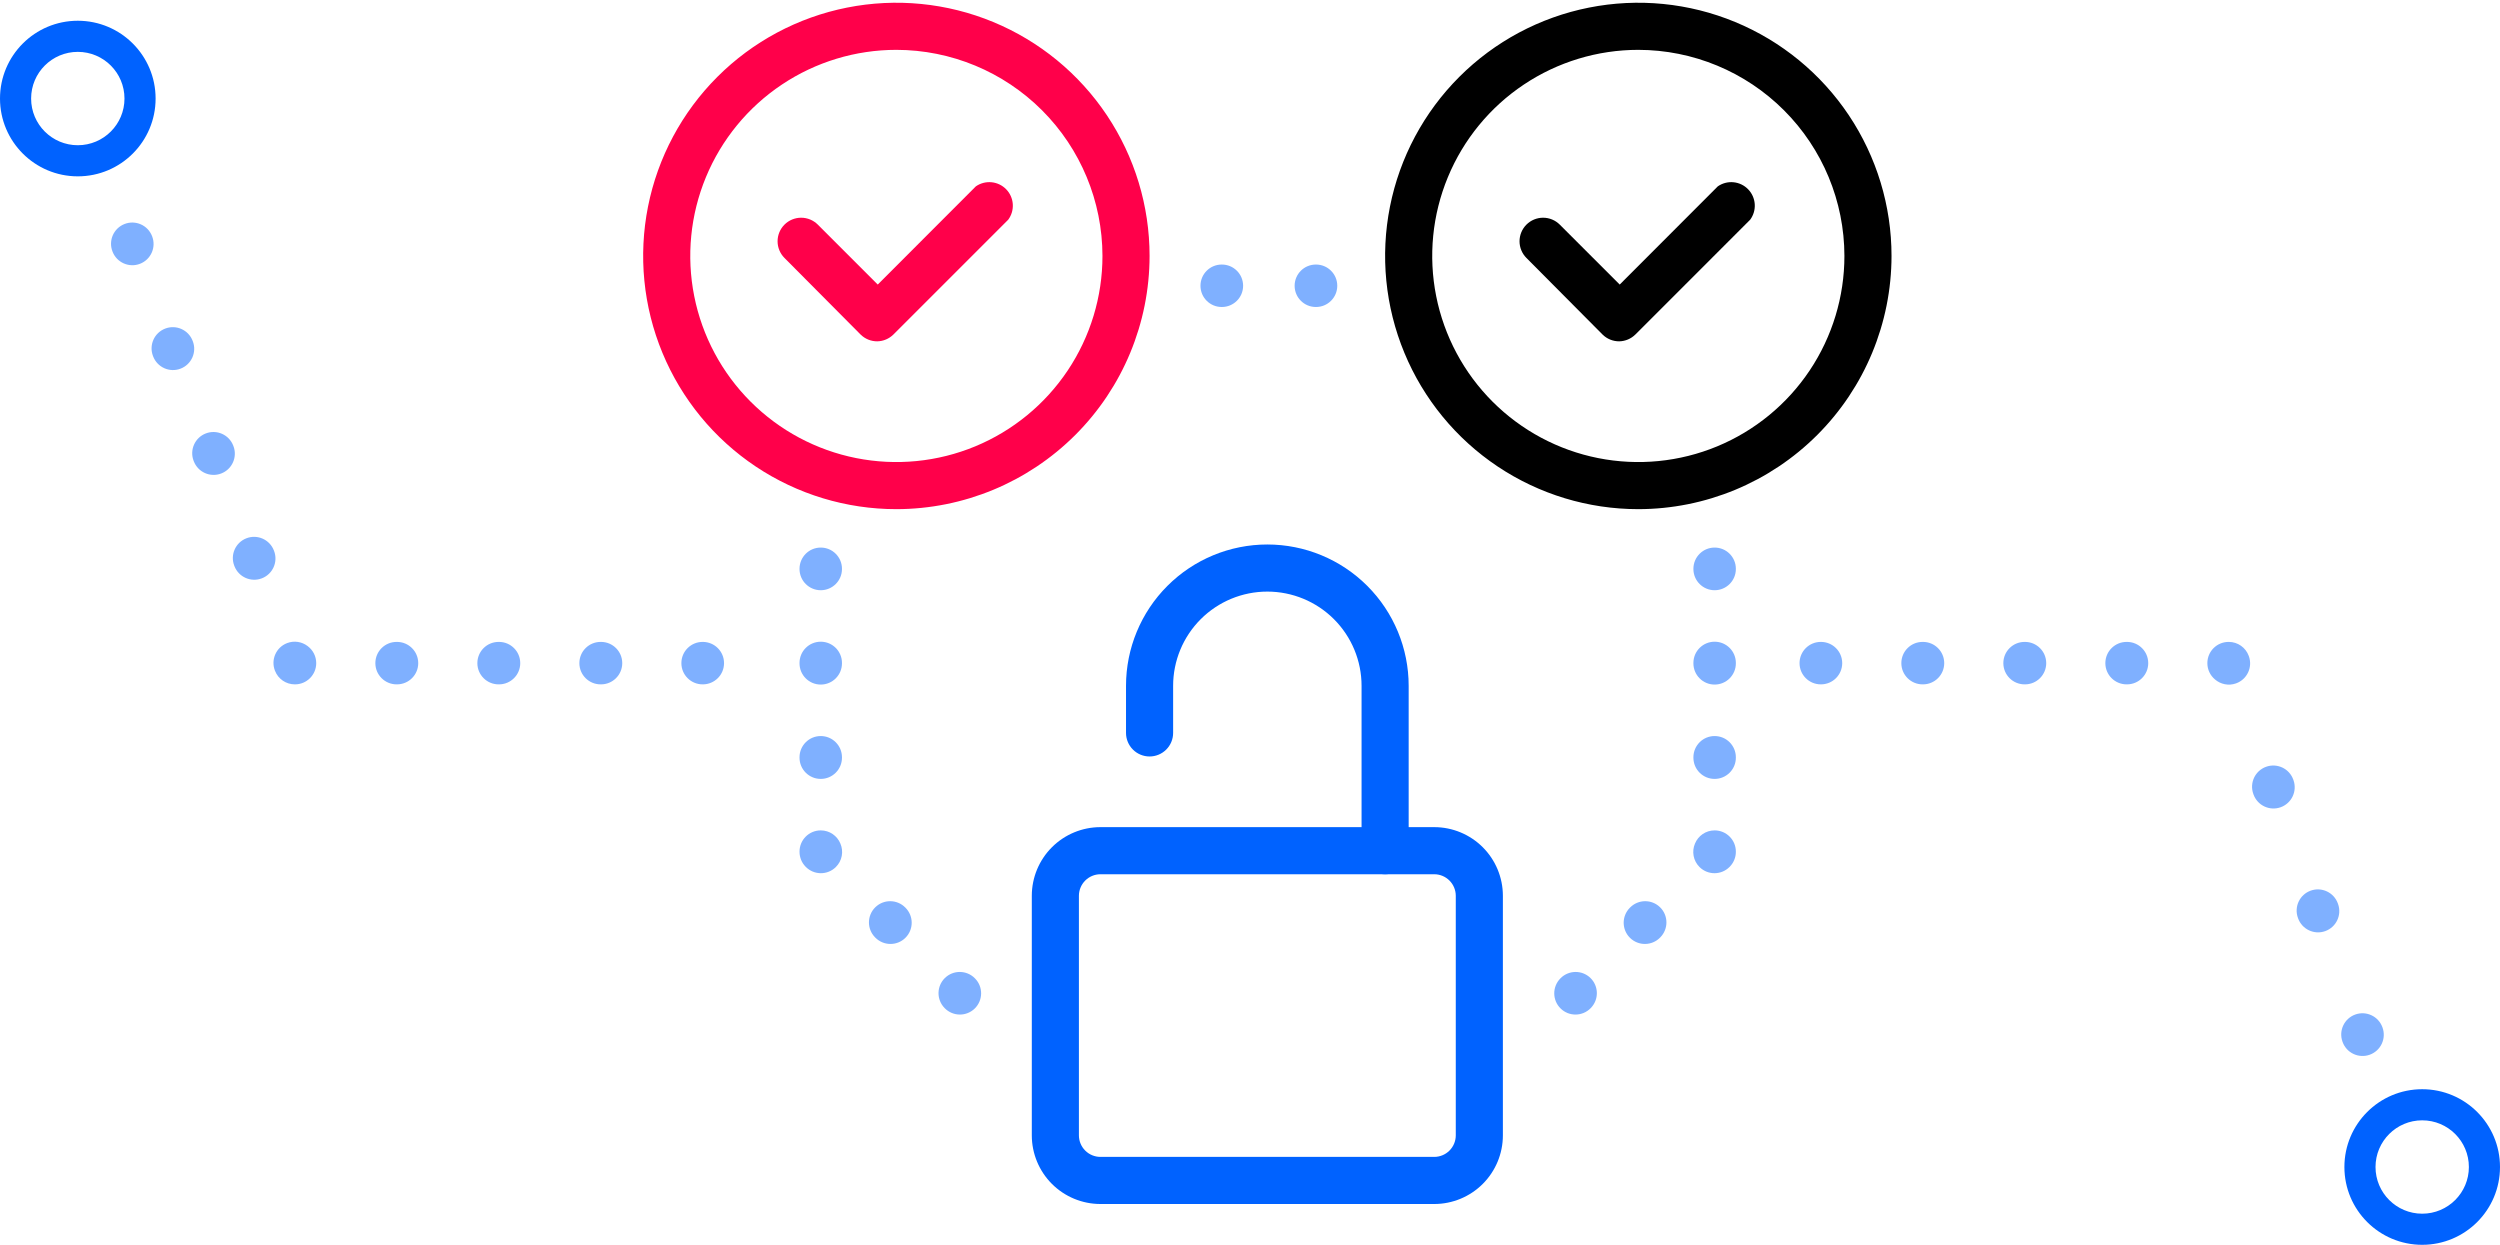
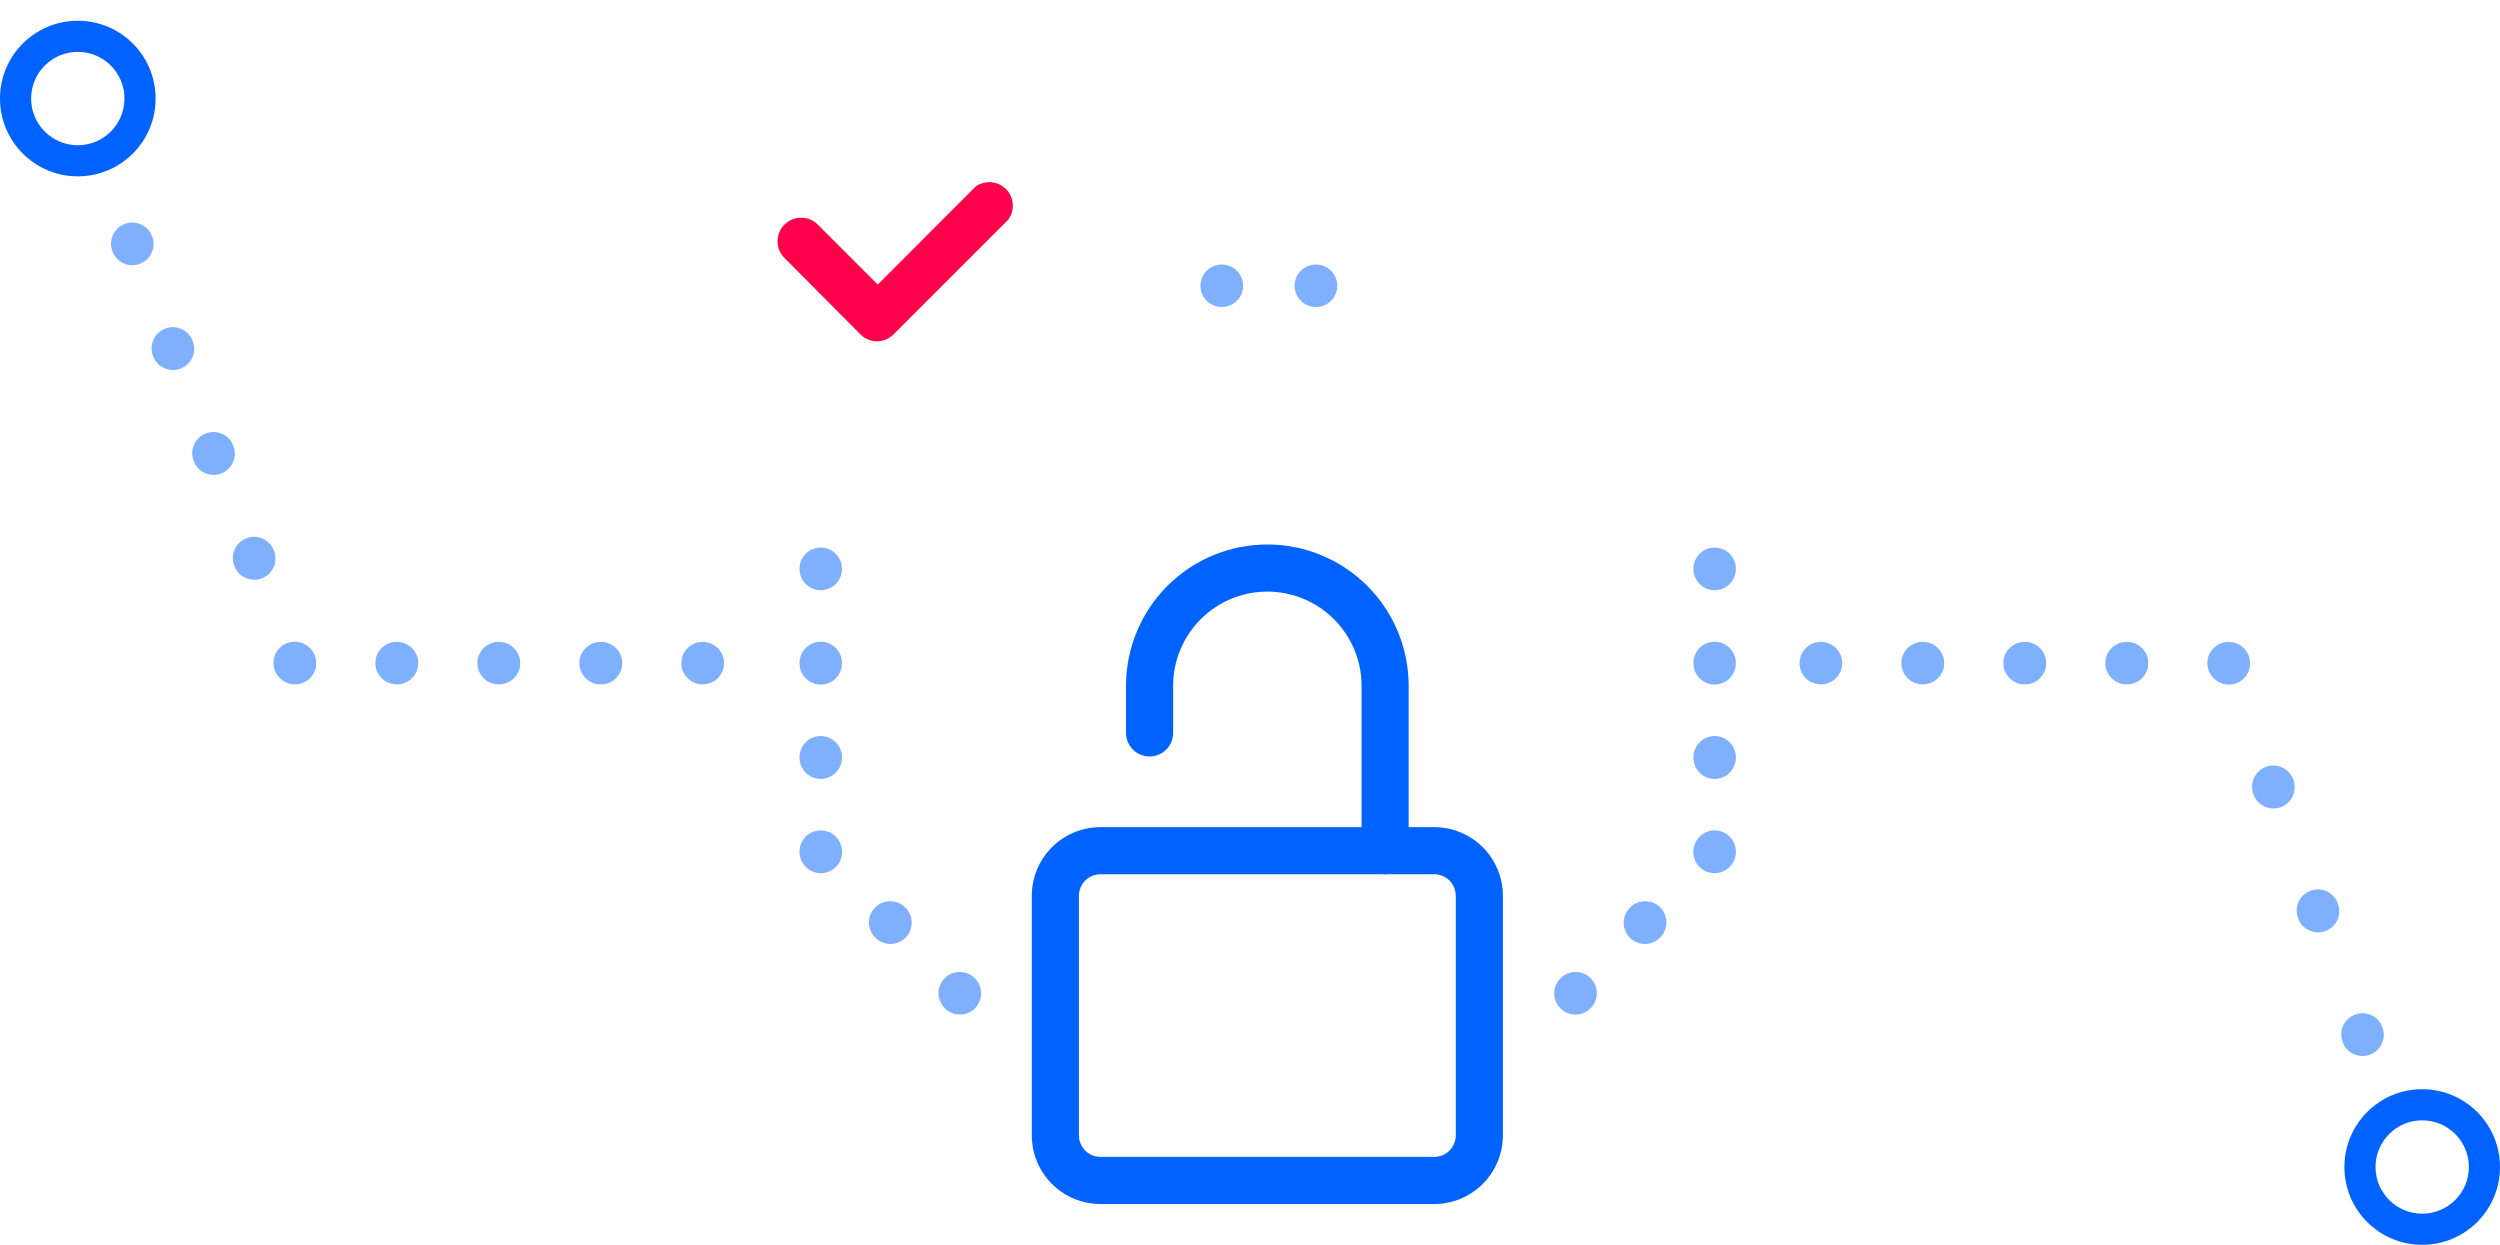
<svg xmlns="http://www.w3.org/2000/svg" width="482" height="240" viewBox="0 0 482 240" fill="none">
  <path d="M276.541 232.132H212.147C208.644 232.126 205.286 230.732 202.809 228.255C200.332 225.778 198.938 222.42 198.932 218.917V172.688C198.938 169.185 200.332 165.827 202.809 163.35C205.286 160.873 208.644 159.479 212.147 159.473H276.541C280.044 159.479 283.402 160.873 285.879 163.35C288.356 165.827 289.75 169.185 289.756 172.688V218.917C289.75 222.42 288.356 225.778 285.879 228.255C283.402 230.732 280.044 232.126 276.541 232.132ZM212.147 168.555C211.052 168.561 210.005 168.998 209.231 169.772C208.457 170.546 208.02 171.593 208.014 172.688V218.917C208.02 220.011 208.457 221.059 209.231 221.833C210.005 222.607 211.052 223.044 212.147 223.05H276.541C277.635 223.044 278.683 222.607 279.457 221.833C280.23 221.059 280.668 220.011 280.674 218.917V172.688C280.668 171.593 280.23 170.546 279.457 169.772C278.683 168.998 277.635 168.561 276.541 168.555H212.147Z" fill="#0062FF" />
  <path d="M267.05 168.555C265.846 168.555 264.69 168.076 263.839 167.225C262.987 166.373 262.509 165.218 262.509 164.013V132.225C262.509 127.407 260.595 122.787 257.188 119.38C253.782 115.974 249.161 114.06 244.344 114.06C239.526 114.06 234.906 115.974 231.499 119.38C228.093 122.787 226.179 127.407 226.179 132.225V141.307C226.179 142.512 225.7 143.667 224.849 144.518C223.997 145.37 222.842 145.849 221.638 145.849C220.433 145.849 219.278 145.37 218.427 144.518C217.575 143.667 217.096 142.512 217.096 141.307V132.225C217.096 124.998 219.967 118.068 225.077 112.958C230.187 107.848 237.117 104.978 244.344 104.978C251.57 104.978 258.501 107.848 263.611 112.958C268.72 118.068 271.591 124.998 271.591 132.225V164.013C271.591 165.218 271.113 166.373 270.261 167.225C269.409 168.076 268.254 168.555 267.05 168.555Z" fill="#0062FF" />
  <path d="M169.141 65.809C168.543 65.812 167.951 65.698 167.397 65.472C166.844 65.246 166.341 64.913 165.916 64.492L151.248 49.733C150.396 48.881 149.917 47.725 149.917 46.52C149.917 45.315 150.396 44.159 151.248 43.307C152.1 42.455 153.256 41.976 154.461 41.976C155.666 41.976 156.822 42.455 157.674 43.307L169.232 54.864L188.146 35.928C189.029 35.314 190.102 35.035 191.173 35.138C192.243 35.242 193.242 35.722 193.992 36.494C194.741 37.265 195.193 38.277 195.266 39.35C195.339 40.423 195.028 41.488 194.39 42.353L172.251 64.492C171.422 65.314 170.308 65.786 169.141 65.809Z" fill="#FF004A" />
-   <path d="M172.819 98.165C163.164 98.165 153.726 95.302 145.697 89.938C137.669 84.574 131.412 76.949 127.717 68.029C124.022 59.109 123.056 49.293 124.939 39.823C126.823 30.353 131.472 21.655 138.3 14.827C145.127 8 153.826 3.351 163.295 1.467C172.765 -0.417 182.581 0.55 191.501 4.245C200.422 7.94 208.046 14.197 213.41 22.225C218.774 30.253 221.638 39.692 221.638 49.347C221.626 62.291 216.478 74.701 207.326 83.853C198.173 93.006 185.763 98.153 172.819 98.165ZM172.819 9.611C164.96 9.611 157.278 11.942 150.743 16.308C144.209 20.674 139.116 26.88 136.108 34.141C133.101 41.402 132.314 49.391 133.847 57.099C135.38 64.807 139.165 71.887 144.722 77.444C150.279 83.001 157.359 86.786 165.067 88.319C172.775 89.852 180.765 89.066 188.026 86.058C195.286 83.05 201.492 77.957 205.858 71.423C210.225 64.888 212.555 57.206 212.555 49.347C212.543 38.812 208.353 28.712 200.904 21.263C193.454 13.814 183.354 9.623 172.819 9.611Z" fill="#FF004A" />
-   <path d="M312.189 65.809C311.592 65.812 310.999 65.698 310.446 65.472C309.893 65.246 309.389 64.913 308.965 64.492L294.297 49.733C293.875 49.311 293.54 48.81 293.312 48.259C293.084 47.708 292.966 47.117 292.966 46.52C292.966 45.923 293.084 45.332 293.312 44.781C293.54 44.23 293.875 43.729 294.297 43.307C294.719 42.885 295.22 42.55 295.771 42.322C296.322 42.094 296.913 41.976 297.51 41.976C298.107 41.976 298.697 42.094 299.249 42.322C299.8 42.55 300.301 42.885 300.723 43.307L312.28 54.864L331.194 35.928C332.078 35.314 333.151 35.035 334.221 35.138C335.292 35.242 336.291 35.722 337.04 36.494C337.79 37.265 338.241 38.277 338.314 39.35C338.387 40.423 338.077 41.488 337.439 42.353L315.3 64.492C314.471 65.314 313.357 65.786 312.189 65.809Z" fill="black" />
-   <path d="M315.868 98.165C306.212 98.165 296.774 95.302 288.746 89.938C280.718 84.574 274.461 76.949 270.766 68.029C267.071 59.109 266.104 49.293 267.988 39.823C269.871 30.353 274.521 21.655 281.348 14.827C288.175 8 296.874 3.351 306.344 1.467C315.814 -0.417 325.629 0.55 334.55 4.245C343.47 7.94 351.094 14.197 356.459 22.225C361.823 30.253 364.686 39.692 364.686 49.347C364.674 62.291 359.527 74.701 350.374 83.853C341.222 93.006 328.811 98.153 315.868 98.165ZM315.868 9.611C308.009 9.611 300.326 11.942 293.792 16.308C287.257 20.674 282.164 26.88 279.157 34.141C276.149 41.402 275.362 49.391 276.896 57.099C278.429 64.807 282.213 71.887 287.77 77.444C293.328 83.001 300.408 86.786 308.116 88.319C315.824 89.852 323.813 89.066 331.074 86.058C338.335 83.05 344.541 77.957 348.907 71.423C353.273 64.888 355.603 57.206 355.603 49.347C355.591 38.812 351.401 28.712 343.952 21.263C336.503 13.814 326.403 9.623 315.868 9.611Z" fill="black" />
  <path opacity="0.5" fill-rule="evenodd" clip-rule="evenodd" d="M24.021 43.184C26.128 42.367 28.499 43.413 29.316 45.521L29.332 45.563C30.149 47.67 29.103 50.041 26.995 50.858C24.888 51.675 22.517 50.628 21.7 48.521L21.684 48.479C20.867 46.371 21.913 44.001 24.021 43.184ZM31.838 63.355C33.946 62.538 36.317 63.585 37.133 65.692L37.166 65.776C37.983 67.884 36.936 70.254 34.829 71.071C32.721 71.888 30.351 70.841 29.534 68.734L29.501 68.65C28.685 66.543 29.731 64.172 31.838 63.355ZM39.672 83.568C41.78 82.752 44.15 83.798 44.967 85.906L45 85.989C45.816 88.097 44.77 90.468 42.663 91.284C40.555 92.101 38.184 91.055 37.368 88.947L37.335 88.863C36.518 86.756 37.565 84.385 39.672 83.568ZM47.506 103.782C49.614 102.965 51.984 104.011 52.801 106.119L52.833 106.203C53.65 108.31 52.604 110.681 50.496 111.498C48.389 112.314 46.018 111.268 45.201 109.16L45.169 109.077C44.352 106.969 45.398 104.598 47.506 103.782ZM59.284 124.544C58.191 123.72 56.71 123.464 55.34 123.995C53.232 124.812 52.186 127.182 53.003 129.29L53.019 129.332C53.63 130.907 55.145 131.945 56.835 131.945L56.876 131.945C59.136 131.945 60.968 130.113 60.968 127.853C60.968 126.493 60.305 125.288 59.284 124.544ZM72.369 127.853C72.369 125.593 74.201 123.76 76.461 123.76L76.543 123.76C78.803 123.76 80.635 125.593 80.635 127.853C80.635 130.113 78.803 131.945 76.543 131.945L76.461 131.945C74.201 131.945 72.369 130.113 72.369 127.853ZM92.036 127.853C92.036 125.593 93.868 123.76 96.128 123.76L96.21 123.76C98.47 123.76 100.302 125.593 100.302 127.853C100.302 130.113 98.47 131.945 96.21 131.945L96.128 131.945C93.868 131.945 92.036 130.113 92.036 127.853ZM111.703 127.853C111.703 125.593 113.535 123.76 115.795 123.76L115.877 123.76C118.137 123.76 119.969 125.593 119.969 127.853C119.969 130.113 118.137 131.945 115.877 131.945L115.795 131.945C113.535 131.945 111.703 130.113 111.703 127.853ZM131.37 127.853C131.37 125.593 133.202 123.76 135.462 123.76L135.503 123.76C137.763 123.76 139.595 125.593 139.595 127.853C139.595 130.113 137.763 131.945 135.503 131.945L135.462 131.945C133.202 131.945 131.37 130.113 131.37 127.853Z" fill="#0062FF" />
  <path opacity="0.5" fill-rule="evenodd" clip-rule="evenodd" d="M330.581 105.571C332.842 105.571 334.674 107.403 334.674 109.664L334.674 109.703C334.674 111.963 332.842 113.796 330.581 113.796C328.321 113.796 326.489 111.963 326.489 109.703L326.489 109.664C326.489 107.403 328.321 105.571 330.581 105.571ZM330.581 123.721C332.842 123.721 334.674 125.553 334.674 127.813L334.674 127.892C334.674 130.152 332.842 131.985 330.581 131.985C328.321 131.985 326.489 130.152 326.489 127.892L326.489 127.813C326.489 125.553 328.321 123.721 330.581 123.721ZM330.581 141.91C332.842 141.91 334.674 143.742 334.674 146.003L334.674 146.081C334.674 148.342 332.842 150.174 330.581 150.174C328.321 150.174 326.489 148.342 326.489 146.081L326.489 146.003C326.489 143.742 328.321 141.91 330.581 141.91ZM330.581 160.099C332.842 160.099 334.674 161.931 334.674 164.192L334.674 164.231C334.674 165.305 334.252 166.335 333.5 167.101L333.47 167.13C331.886 168.742 329.295 168.763 327.683 167.179C326.442 165.959 326.144 164.142 326.795 162.635C327.408 161.147 328.872 160.099 330.581 160.099ZM320.065 174.925C321.677 176.51 321.699 179.101 320.114 180.713L320.056 180.772C318.471 182.384 315.88 182.405 314.268 180.821C312.657 179.236 312.635 176.645 314.22 175.033L314.278 174.974C315.863 173.362 318.454 173.341 320.065 174.925ZM306.651 188.567C308.263 190.152 308.284 192.743 306.7 194.355L306.671 194.384C305.086 195.996 302.495 196.018 300.883 194.433C299.271 192.848 299.25 190.257 300.834 188.646L300.863 188.616C302.448 187.004 305.039 186.983 306.651 188.567Z" fill="#0062FF" />
  <path opacity="0.5" fill-rule="evenodd" clip-rule="evenodd" d="M158.239 105.571C155.979 105.571 154.147 107.403 154.147 109.664L154.147 109.703C154.147 111.963 155.979 113.796 158.239 113.796C160.5 113.796 162.332 111.963 162.332 109.703L162.332 109.664C162.332 107.403 160.5 105.571 158.239 105.571ZM158.239 123.721C155.979 123.721 154.147 125.553 154.147 127.813L154.147 127.892C154.147 130.152 155.979 131.985 158.239 131.985C160.5 131.985 162.332 130.152 162.332 127.892L162.332 127.813C162.332 125.553 160.5 123.721 158.239 123.721ZM158.239 141.91C155.979 141.91 154.147 143.742 154.147 146.003L154.147 146.081C154.147 148.342 155.979 150.174 158.239 150.174C160.5 150.174 162.332 148.342 162.332 146.081L162.332 146.003C162.332 143.742 160.5 141.91 158.239 141.91ZM158.239 160.099C155.979 160.099 154.147 161.931 154.147 164.192L154.147 164.231C154.147 165.305 154.569 166.335 155.321 167.101L155.35 167.13C156.935 168.742 159.526 168.763 161.138 167.179C162.379 165.959 162.677 164.142 162.026 162.635C161.413 161.147 159.949 160.099 158.239 160.099ZM168.755 174.925C167.144 176.51 167.122 179.101 168.707 180.713L168.765 180.772C170.35 182.384 172.941 182.405 174.552 180.821C176.164 179.236 176.186 176.645 174.601 175.033L174.543 174.974C172.958 173.362 170.367 173.341 168.755 174.925ZM182.17 188.567C180.558 190.152 180.536 192.743 182.121 194.355L182.15 194.384C183.735 195.996 186.326 196.018 187.938 194.433C189.549 192.848 189.571 190.257 187.986 188.646L187.957 188.616C186.373 187.004 183.781 186.983 182.17 188.567Z" fill="#0062FF" />
  <path opacity="0.5" fill-rule="evenodd" clip-rule="evenodd" d="M231.451 55.096C231.451 52.836 233.283 51.004 235.543 51.004L235.579 51.004C237.84 51.004 239.672 52.836 239.672 55.096C239.672 57.356 237.84 59.189 235.579 59.189L235.543 59.189C233.283 59.189 231.451 57.356 231.451 55.096ZM249.604 55.096C249.604 52.836 251.436 51.004 253.696 51.004L253.732 51.004C255.993 51.004 257.825 52.836 257.825 55.096C257.825 57.356 255.993 59.189 253.732 59.189L253.696 59.189C251.436 59.189 249.604 57.356 249.604 55.096Z" fill="#0062FF" />
  <path opacity="0.5" fill-rule="evenodd" clip-rule="evenodd" d="M456.886 203.351C454.759 204.116 452.415 203.013 451.649 200.886L451.632 200.837C450.866 198.71 451.97 196.365 454.096 195.6C456.223 194.834 458.568 195.938 459.333 198.065L459.351 198.114C460.116 200.241 459.013 202.585 456.886 203.351ZM448.308 179.518C446.181 180.283 443.837 179.18 443.071 177.053L443.036 176.954C442.27 174.827 443.374 172.483 445.5 171.717C447.627 170.952 449.972 172.055 450.737 174.182L450.773 174.281C451.538 176.408 450.435 178.753 448.308 179.518ZM439.712 155.636C437.585 156.401 435.241 155.298 434.475 153.171L434.44 153.072C433.674 150.945 434.778 148.6 436.904 147.835C439.031 147.07 441.376 148.173 442.141 150.3L442.177 150.399C442.942 152.526 441.839 154.87 439.712 155.636ZM427.032 130.981C428.115 131.928 429.666 132.275 431.116 131.753C433.243 130.988 434.346 128.643 433.581 126.516L433.563 126.467C432.979 124.843 431.438 123.76 429.712 123.76L429.672 123.76C427.411 123.76 425.579 125.593 425.579 127.853C425.579 129.107 426.143 130.23 427.032 130.981ZM414.179 127.853C414.179 130.113 412.346 131.945 410.086 131.945L410.005 131.945C407.744 131.945 405.912 130.113 405.912 127.853C405.912 125.593 407.744 123.76 410.005 123.76L410.086 123.76C412.346 123.76 414.179 125.593 414.179 127.853ZM394.512 127.853C394.512 130.113 392.679 131.945 390.419 131.945L390.338 131.945C388.077 131.945 386.245 130.113 386.245 127.853C386.245 125.593 388.077 123.76 390.338 123.76L390.419 123.76C392.679 123.76 394.512 125.593 394.512 127.853ZM374.845 127.853C374.845 130.113 373.012 131.945 370.752 131.945L370.671 131.945C368.41 131.945 366.578 130.113 366.578 127.853C366.578 125.593 368.41 123.76 370.671 123.76L370.752 123.76C373.012 123.76 374.845 125.593 374.845 127.853ZM355.178 127.853C355.178 130.113 353.345 131.945 351.085 131.945L351.044 131.945C348.784 131.945 346.952 130.113 346.952 127.853C346.952 125.593 348.784 123.76 351.044 123.76L351.085 123.76C353.345 123.76 355.178 125.593 355.178 127.853Z" fill="#0062FF" />
  <path fill-rule="evenodd" clip-rule="evenodd" d="M15 28C19.971 28 24 23.971 24 19C24 14.029 19.971 10 15 10C10.029 10 6 14.029 6 19C6 23.971 10.029 28 15 28ZM15 34C23.284 34 30 27.284 30 19C30 10.716 23.284 4 15 4C6.716 4 0 10.716 0 19C0 27.284 6.716 34 15 34Z" fill="#0062FF" />
  <path fill-rule="evenodd" clip-rule="evenodd" d="M467 234C471.971 234 476 229.971 476 225C476 220.029 471.971 216 467 216C462.029 216 458 220.029 458 225C458 229.971 462.029 234 467 234ZM467 240C475.284 240 482 233.284 482 225C482 216.716 475.284 210 467 210C458.716 210 452 216.716 452 225C452 233.284 458.716 240 467 240Z" fill="#0062FF" />
</svg>